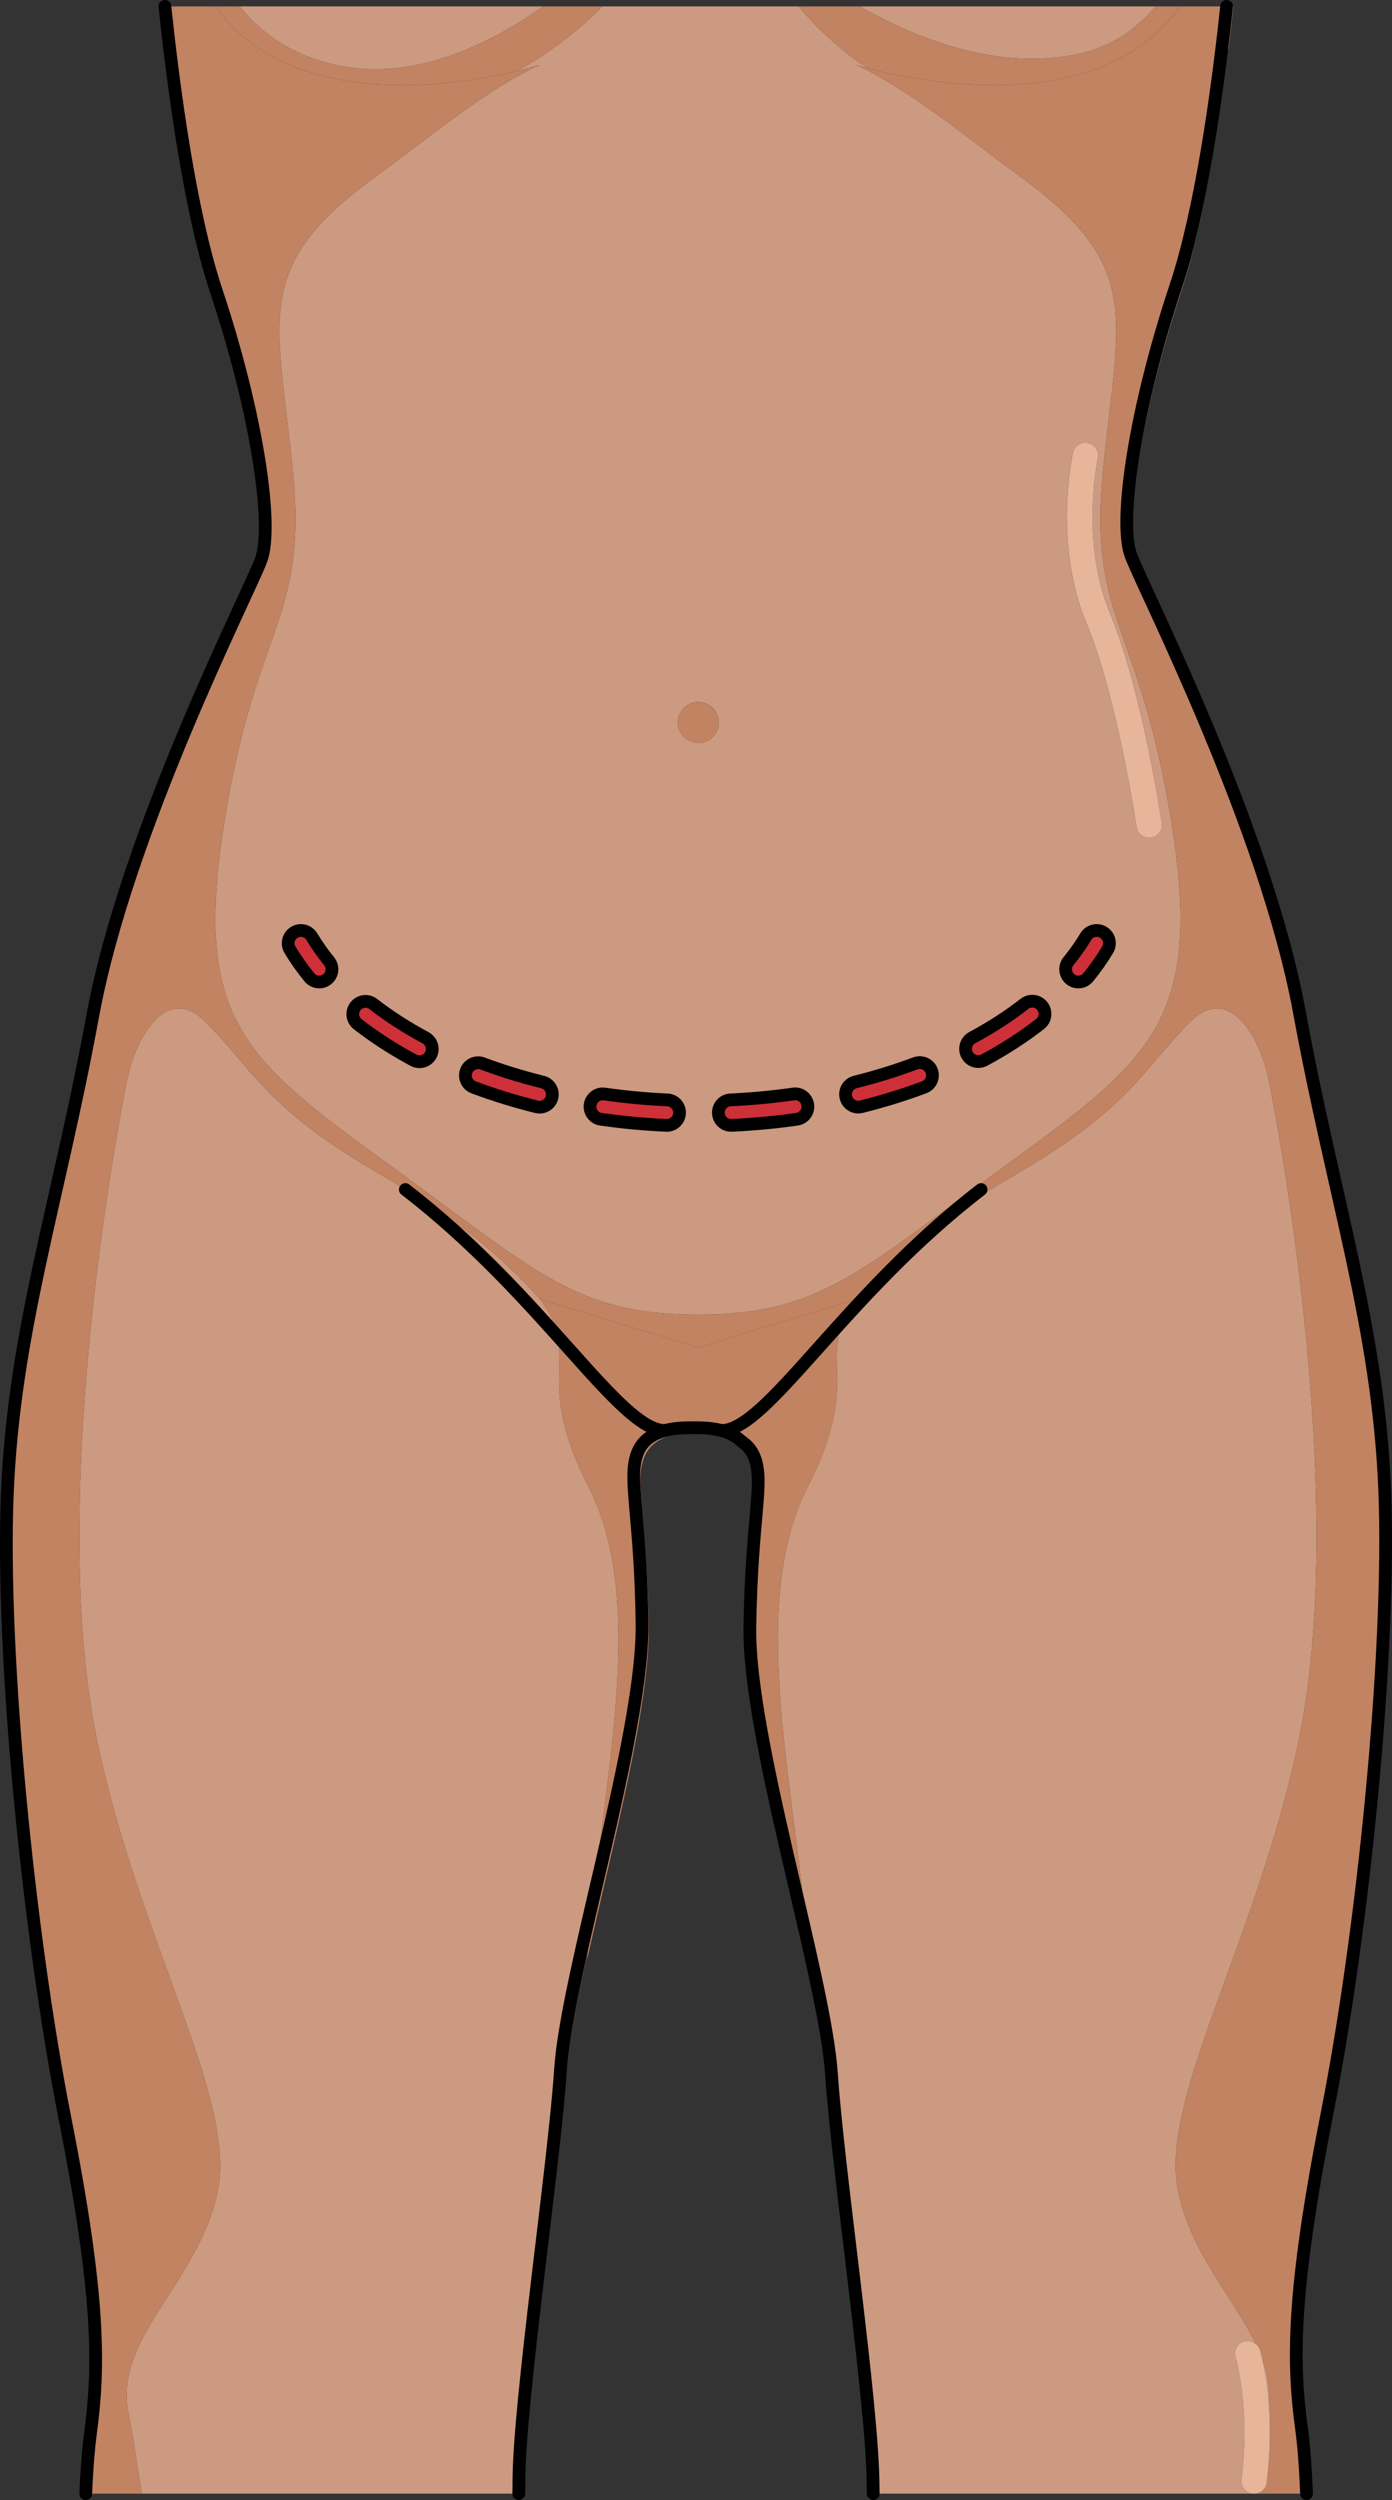
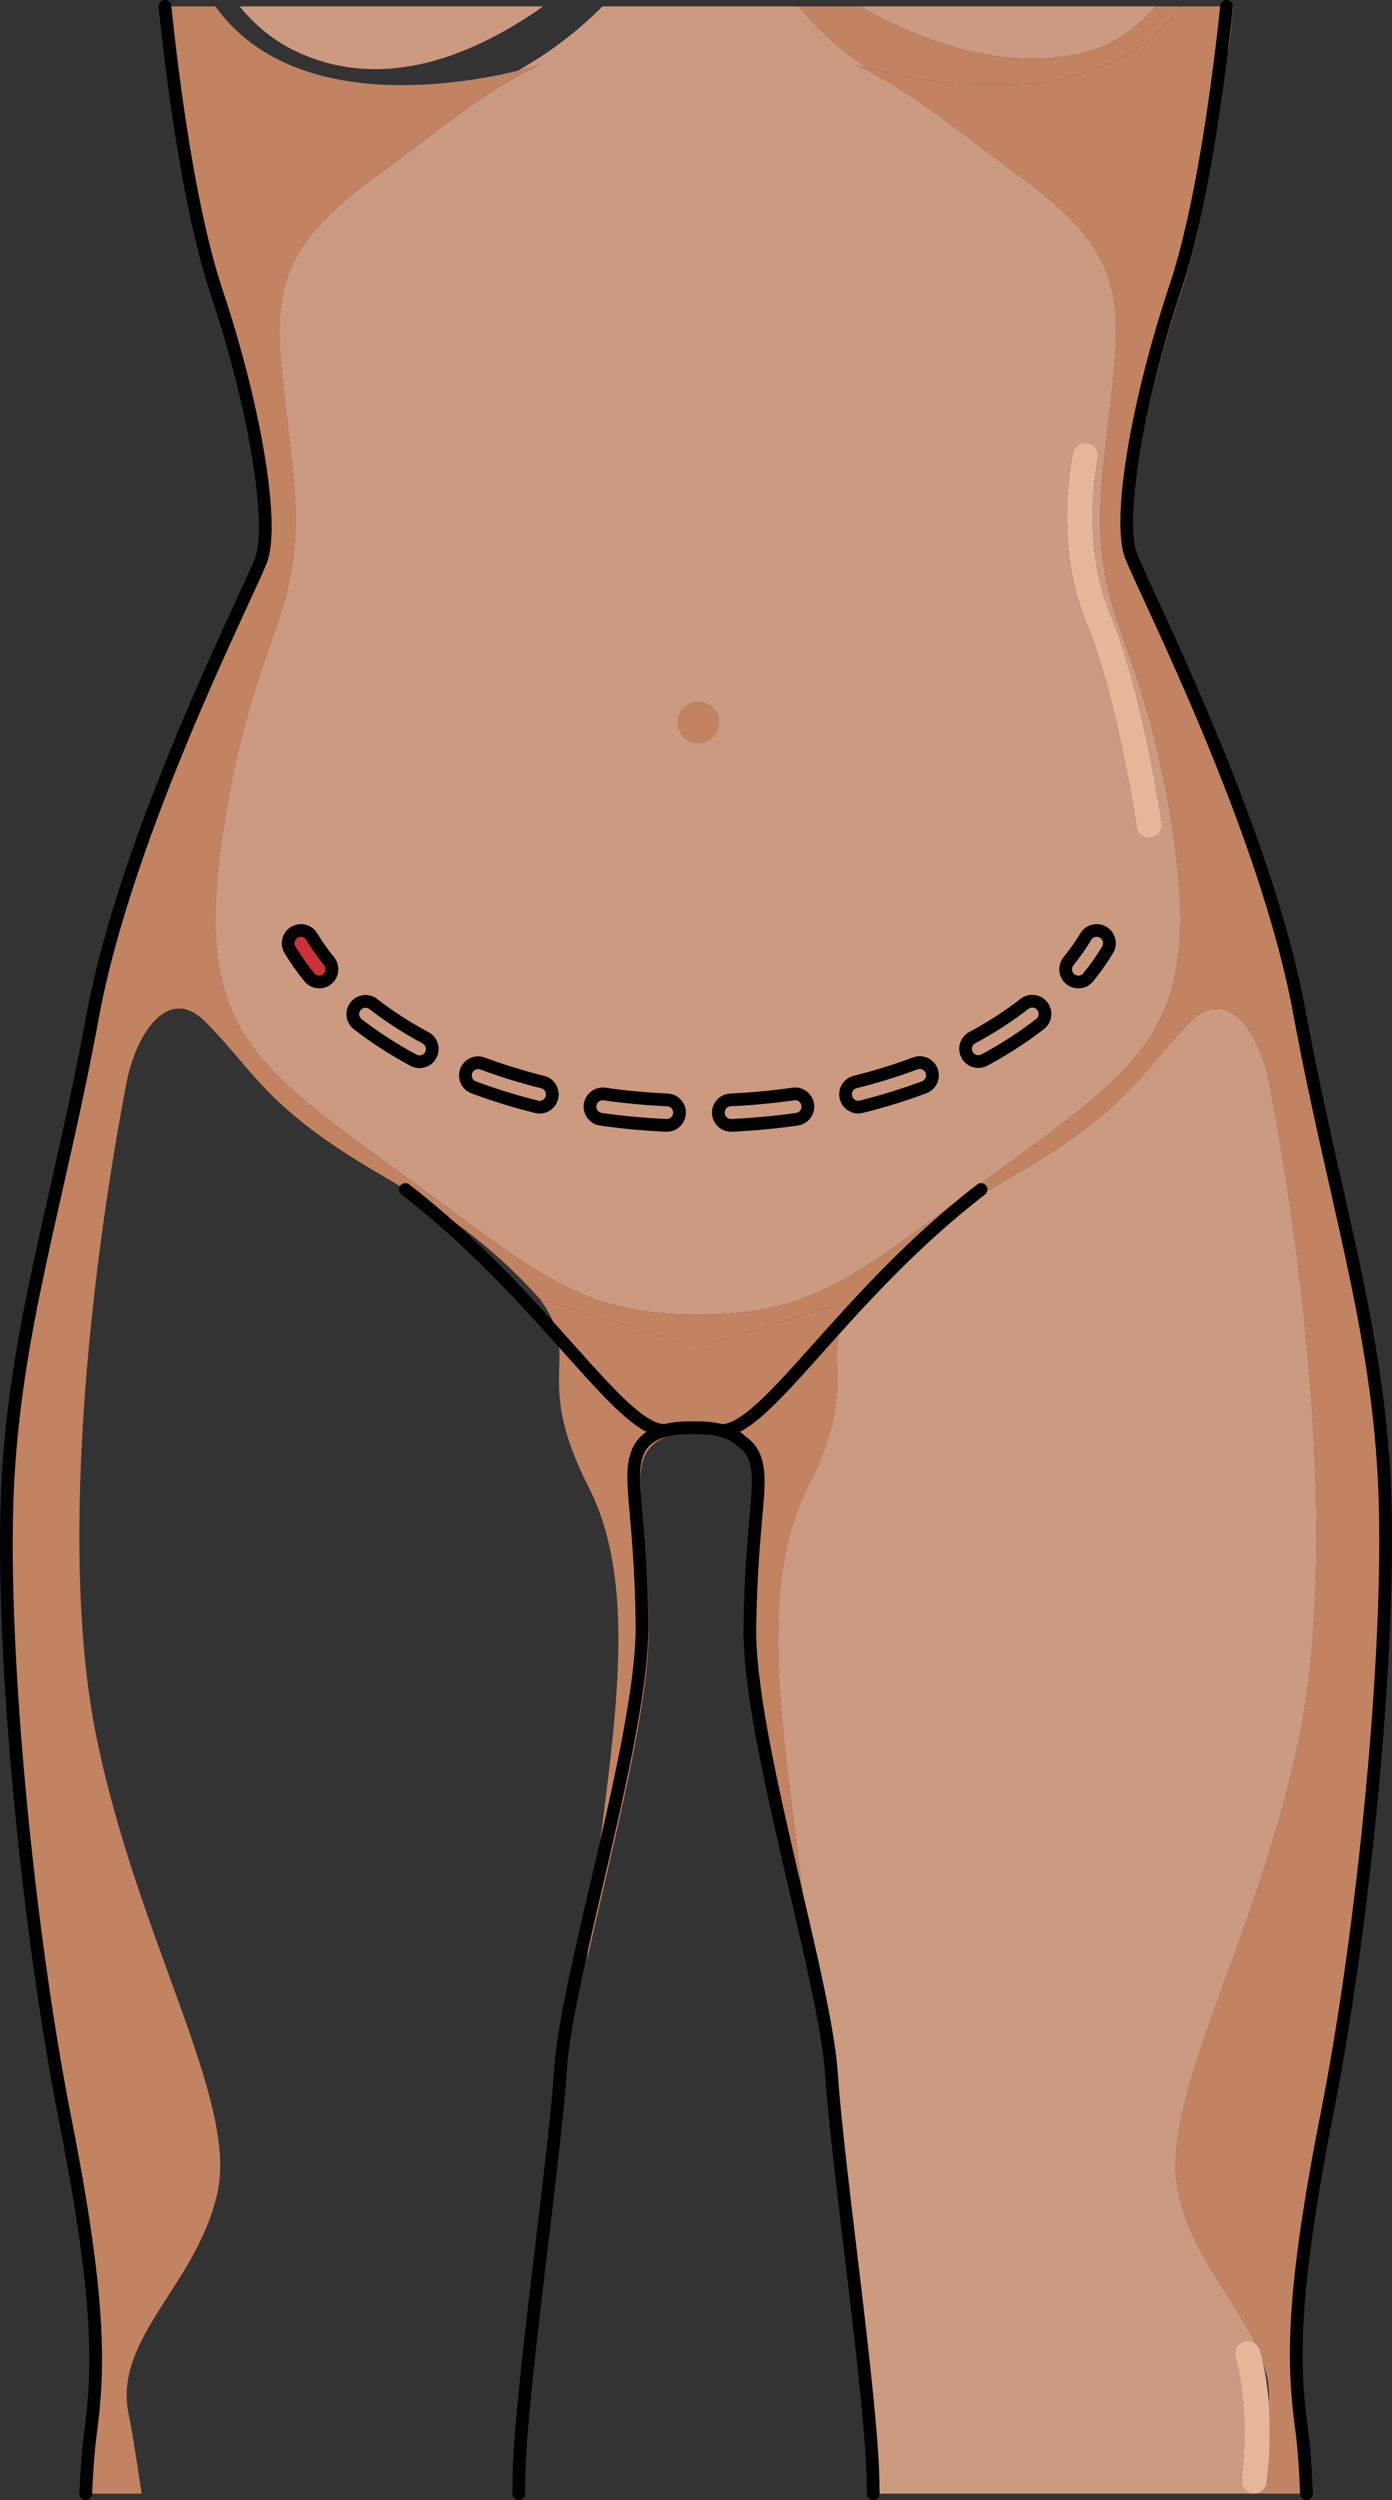
<svg xmlns="http://www.w3.org/2000/svg" version="1.1" id="Camada_1" x="0px" y="0px" width="109.324px" height="196.26px" viewBox="0 0 109.324 196.26" enable-background="new 0 0 109.324 196.26" xml:space="preserve">
  <rect x="0" y="0" width="109.324" height="196.26" fill="#333333" stroke="none" />
  <g>
    <g>
      <path fill="#FFFFFF" d="M-370.267-91.544c0.643,0,0.645-1,0-1C-370.91-92.544-370.912-91.544-370.267-91.544L-370.267-91.544z" />
    </g>
  </g>
  <g>
    <g>
      <path fill="#CB9A80" d="M91.982,64.42c-2.54-15.7-6.59-15.7-5.32-27.86c1.26-12.16,3.11-15.83-7.04-23.06    c-3.88-2.86-8.28-6.52-12.4-8.41c0.07,0.02,0.41,0.13,0.94,0.27c-2.23-1.45-4.04-3.18-5.44-4.86h-15.41    c-0.73,0.75-3.1,3.07-6.67,5.06c0.97-0.24,1.61-0.43,1.75-0.47c-4.13,1.9-8.51,5.56-12.39,8.41c-10.16,7.23-8.31,10.9-7.04,23.06    c1.27,12.16-2.79,12.16-5.32,27.86s1.5,18.71,13.04,27.1c11.54,8.38,14.57,11.68,24.13,11.68c9.56,0,12.59-3.3,24.13-11.68    C90.482,83.13,94.512,80.12,91.982,64.42z M54.842,58.33c-0.89,0-1.61-0.72-1.61-1.61c0-0.89,0.72-1.61,1.61-1.61    c0.89,0,1.61,0.72,1.61,1.61C56.452,57.61,55.732,58.33,54.842,58.33z M90.392,65.75c-0.05,0.01-0.1,0.01-0.15,0.01    c-0.49,0-0.91-0.35-0.99-0.85c-0.01-0.1-1.51-10.2-3.93-16.01c-2.59-6.22-1.12-13.07-1.05-13.35c0.12-0.54,0.65-0.88,1.19-0.76    s0.88,0.65,0.76,1.19c-0.01,0.06-1.4,6.53,0.95,12.15c2.52,6.04,4,16.06,4.06,16.49C91.312,65.17,90.932,65.67,90.392,65.75z" />
      <path fill="#CB9A80" d="M42.672,0.5c-5.29,3.7-12.26,6.76-19.19,3.64c-1.92-0.86-3.44-2.13-4.66-3.64H42.672z" />
      <path fill="#CB9A80" d="M57.562,112.8c0.128,0.054,0.253,0.111,0.376,0.175C57.814,112.913,57.691,112.845,57.562,112.8z" />
      <path fill="#CB9A80" d="M102.022,136.51c-3.25,15.75-11,28.25-9.5,35.5c1.01,4.88,4.38,8.4,6.11,12.01    c-0.25-0.22-0.6-0.32-0.93-0.21c-0.53,0.16-0.82,0.72-0.66,1.25c0.01,0.04,1.17,3.9,0.46,9.58c-0.07,0.55,0.32,1.05,0.87,1.12    h-29.79c0-0.17-0.01-0.36-0.01-0.54c0-6.28-2.77-24.87-3.27-32.41s-6.53-26.38-6.41-35.05c0.13-8.67,1.13-11.3,0.38-13.31    c-0.21-0.58-0.58-0.99-1.01-1.28c0,0-0.01,0-0.01-0.01c-0.103-0.07-0.208-0.13-0.314-0.185c0.068,0.034,0.141,0.056,0.204,0.095    c0.52,0.29,0.96,0.74,1.21,1.4c0.75,2.01-0.25,4.64-0.38,13.31c-0.08,5.71,2.51,15.84,4.43,24.24c-1.3-13.28-4.48-26.4,0.03-35.27    c4.01-7.89,1.23-9.69,2.89-13.23c0.22-0.47,0.52-0.98,0.93-1.53l-0.05,0.02c1.87-2.1,3.98-4.07,6.8-6.12    c1.61-1.17,3.46-2.35,5.62-3.61c9.24-5.34,10.01-8.24,13.91-12.11c2.91-2.88,5.42,1.01,6.16,4.85    C102.022,97.06,105.272,120.76,102.022,136.51z" />
-       <path fill="#CB9A80" d="M20.912,41.39c0,1.12-0.11,2.01-0.33,2.6c-0.97,2.59-9.96,20.12-12.96,34.46    c-0.1,0.47-0.19,0.93-0.27,1.38c-2.68,14.58-6.2,24.79-6.7,37.52c-0.5,12.74,1.67,34.51,4.52,48.92    c2.85,14.4,2.68,19.76,2.01,24.79c-0.17,1.29-0.29,2.92-0.37,4.7h-0.08c0.08-1.79,0.2-3.43,0.37-4.72    c0.67-5.03,0.84-10.39-2.01-24.79c-2.84-14.41-5.02-36.18-4.52-48.91c0.5-12.74,4.02-22.95,6.7-37.53    c2.68-14.57,12.23-33.16,13.23-35.84c1.01-2.68-0.33-11.56-3.51-21.11c-2.1-6.29-3.4-16.27-4.04-22.36h0.08    c0.11,1.07,0.25,2.26,0.4,3.53c0.25,2.05,0.56,4.32,0.92,6.61c0.59,3.72,1.33,7.521,2.23,10.67c0.02,0.06,0.04,0.12,0.05,0.18    c0.14,0.48,0.29,0.95,0.43,1.39c0.22,0.64,0.42,1.27,0.61,1.89c0.03,0.09,0.06,0.18,0.08,0.27c0.17,0.55,0.34,1.1,0.49,1.64    c0.02,0.04,0.03,0.09,0.04,0.13c0.35,1.22,0.67,2.41,0.95,3.57C20.332,34.85,20.912,38.77,20.912,41.39z" />
      <path fill="#CB9A80" d="M104.666,166.246c2.846-14.406,5.025-36.18,4.523-48.911c-0.504-12.731-4.021-22.949-6.701-37.522    c-2.68-14.572-12.227-33.164-13.232-35.846c-1.006-2.68,0.336-11.557,3.518-21.105c1.753-5.263,2.947-13.115,3.666-19.108    l-0.076-0.822c-0.706,6.082-1.927,14.437-3.764,19.95c-0.863,2.588-1.584,5.121-2.166,7.5c0.003-0.071,0.008-0.149,0.012-0.224    c-0.018,0.074-0.039,0.15-0.057,0.224V30.38c-1.564,6.399-2.084,11.653-1.352,13.606c0.975,2.598,9.967,20.125,12.963,34.468    c0.098,0.468,0.188,0.929,0.271,1.378c2.68,14.573,6.197,24.791,6.701,37.522c0.502,12.731-1.678,34.505-4.523,48.912    c-2.848,14.406-2.682,19.766-2.01,24.791c0.172,1.29,0.288,2.923,0.372,4.707h0.217c-0.084-1.792-0.201-3.433-0.374-4.727    C101.985,186.012,101.819,180.653,104.666,166.246z" />
-       <path fill="#CB9A80" d="M46.572,149.14c-0.12,1.07-0.24,2.14-0.34,3.22c-0.03,0.31-0.05,0.59-0.07,0.88    c-0.87,3.84-1.55,7.25-1.7,9.57c-0.5,7.54-3.27,26.13-3.27,32.41c0,0.18-0.01,0.37-0.01,0.54h-30.05    c-0.37-2.27-0.66-4.45-1.03-6.25c-1.25-6,5.5-10.25,7-17.5s-6.25-19.75-9.5-35.5s0-39.45,2.33-51.49    c0.74-3.84,3.24-7.73,6.15-4.85c3.9,3.87,4.68,6.77,13.92,12.11c0.64,0.37,1.25,0.73,1.83,1.1c4.87,2.98,7.95,5.67,10.58,8.61    c0.83,1.13,1.22,2.05,1.4,2.92v0.01c0.1,0.53,0.13,1.03,0.13,1.56c0,2.23-0.51,4.77,2.29,10.27    C50.412,124.97,47.992,136.86,46.572,149.14z" />
-       <path fill="#CB9A80" d="M99.144,185.219c0.159,0.694,0.374,1.847,0.496,3.369C99.73,187.417,99.536,186.306,99.144,185.219z" />
+       <path fill="#CB9A80" d="M99.144,185.219C99.73,187.417,99.536,186.306,99.144,185.219z" />
      <path fill="#CB9A80" d="M90.762,0.5c-1.53,1.83-3.54,3.21-6.18,3.76c-6.05,1.26-12.25-1.03-17.06-3.76H90.762z" />
      <path fill="#C18362" d="M54.84,58.334c0.889,0,1.609-0.723,1.609-1.61c0-0.89-0.721-1.61-1.609-1.61    c-0.891,0-1.611,0.721-1.611,1.61C53.229,57.612,53.95,58.334,54.84,58.334z" />
-       <path fill="#C18362" d="M47.312,0.5c-0.73,0.75-3.1,3.07-6.67,5.06c-4.74,1.14-17.72,3.31-23.73-5.06h1.91    c1.22,1.51,2.74,2.78,4.66,3.64c6.93,3.12,13.9,0.06,19.19-3.64H47.312z" />
      <path fill="#C18362" d="M92.702,0.5c-6.4,8.92-20.72,5.87-24.54,4.86c-2.23-1.45-4.04-3.18-5.44-4.86h4.8    c4.81,2.73,11.01,5.02,17.06,3.76c2.64-0.55,4.65-1.93,6.18-3.76H92.702z" />
      <path fill="#C18362" d="M93.041,21.305c-0.02,0.062-0.037,0.123-0.055,0.185c-0.141,0.479-0.283,0.947-0.432,1.392    c-0.211,0.635-0.414,1.264-0.607,1.891c-0.027,0.09-0.053,0.18-0.082,0.269c-0.168,0.551-0.334,1.1-0.49,1.642    c-0.012,0.042-0.023,0.084-0.035,0.125c-0.327,1.142-0.625,2.261-0.894,3.351c-0.004,0.074-0.009,0.152-0.012,0.224    c0.582-2.379,1.303-4.912,2.166-7.5c1.837-5.513,3.059-13.868,3.764-19.95l-0.019-0.21C95.706,8.27,94.63,15.794,93.041,21.305z" />
      <path fill="#C18362" d="M104.452,166.27c-2.85,14.4-2.68,19.76-2.01,24.79c0.17,1.29,0.29,2.92,0.37,4.7h-4.32    c0.5,0,0.93-0.37,0.99-0.87c0.31-2.479,0.29-4.61,0.16-6.3c0.09-1.17-0.11-2.28-0.5-3.37c-0.1-0.45-0.18-0.71-0.19-0.75    c-0.06-0.19-0.18-0.34-0.32-0.45c-1.73-3.61-5.1-7.13-6.11-12.01c-1.5-7.25,6.25-19.75,9.5-35.5s0-39.45-2.33-51.49    c-0.74-3.84-3.25-7.73-6.16-4.85c-3.9,3.87-4.67,6.77-13.91,12.11c-2.16,1.26-4.01,2.44-5.62,3.61c-2.82,2.05-4.93,4.021-6.8,6.12    l-12.37,3.77l-12.42-3.79c-2.63-2.94-5.71-5.63-10.58-8.61c-0.58-0.37-1.19-0.73-1.83-1.1c-9.24-5.34-10.02-8.24-13.92-12.11    c-2.91-2.88-5.41,1.01-6.15,4.85c-2.33,12.04-5.58,35.74-2.33,51.49s11,28.25,9.5,35.5s-8.25,11.5-7,17.5    c0.37,1.8,0.66,3.98,1.03,6.25h-4.32c0.08-1.78,0.2-3.41,0.37-4.7c0.67-5.03,0.84-10.39-2.01-24.79    c-2.85-14.41-5.02-36.18-4.52-48.92c0.5-12.73,4.02-22.94,6.7-37.52c0.08-0.45,0.17-0.91,0.27-1.38    c3-14.34,11.99-31.87,12.96-34.46c0.22-0.59,0.33-1.48,0.33-2.6c0-2.62-0.58-6.54-1.68-11.01c-0.28-1.16-0.6-2.35-0.95-3.57    c-0.01-0.04-0.02-0.09-0.04-0.13c-0.15-0.54-0.32-1.09-0.49-1.64c-0.02-0.09-0.05-0.18-0.08-0.27c-0.19-0.62-0.39-1.25-0.61-1.89    c-0.14-0.44-0.29-0.91-0.43-1.39c-0.01-0.06-0.03-0.12-0.05-0.18c-0.9-3.15-1.64-6.95-2.23-10.67c-0.36-2.29-0.67-4.56-0.92-6.61    l0.27-2.89l-0.05-0.64h3.26c6.01,8.37,18.99,6.2,23.73,5.06c0.97-0.24,1.61-0.43,1.75-0.47c-4.13,1.9-8.51,5.56-12.39,8.41    c-10.16,7.23-8.31,10.9-7.04,23.06c1.27,12.16-2.79,12.16-5.32,27.86s1.5,18.71,13.04,27.1c11.54,8.38,14.57,11.68,24.13,11.68    c9.56,0,12.59-3.3,24.13-11.68c11.54-8.39,15.57-11.4,13.04-27.1c-2.54-15.7-6.59-15.7-5.32-27.86    c1.26-12.16,3.11-15.83-7.04-23.06c-3.88-2.86-8.28-6.52-12.4-8.41c0.07,0.02,0.41,0.13,0.94,0.27    c3.82,1.01,18.14,4.06,24.54-4.86h3.54l-0.04,0.64l0.03,0.3l0.11,1.28c-0.64,5.55-1.71,13.07-3.3,18.59    c-0.02,0.06-0.04,0.12-0.06,0.18c-0.14,0.48-0.28,0.95-0.43,1.39c-0.21,0.64-0.41,1.27-0.6,1.89c-0.03,0.09-0.06,0.18-0.09,0.27    c-0.16,0.55-0.33,1.1-0.49,1.64c-0.01,0.04-0.02,0.09-0.03,0.13c-0.33,1.14-0.63,2.26-0.9,3.35c-0.01,0.07-0.03,0.15-0.05,0.22    c-1.57,6.4-2.09,11.65-1.35,13.61c0.97,2.59,9.96,20.12,12.96,34.46c0.1,0.47,0.19,0.93,0.27,1.38c2.68,14.58,6.2,24.79,6.7,37.52    C109.472,130.09,107.292,151.86,104.452,166.27z" />
      <polygon fill="#C18362" points="98.489,195.764 98.496,195.764 98.489,195.764   " />
      <path fill="#C18362" d="M46.231,116.75c4.551,8.944,1.279,22.219,0,35.614c-0.029,0.308-0.048,0.586-0.07,0.873    c-0.015,0.192-0.035,0.398-0.047,0.584c1.936-8.709,4.92-19.913,4.83-26.039c-0.125-8.668-1.131-11.306-0.375-13.316    c0.75-2.007,3.256-2.01,4.391-2.01c0.552,0,1.429,0.004,2.271,0.237c0.887,0.245,1.735,0.743,2.122,1.773    c0.752,2.011-0.254,4.648-0.379,13.316c-0.082,5.711,2.506,15.837,4.426,24.238c-1.301-13.276-4.475-26.402,0.037-35.27    c4.551-8.945,0.365-10.059,3.82-14.759l-0.058,0.018l-12.365,3.769l-12.424-3.787c0,0.001,0.001,0.001,0.001,0.002    C45.864,106.692,41.681,107.807,46.231,116.75z" />
      <path fill="#C18362" d="M13.702,1.14l-0.27,2.89c-0.15-1.27-0.29-2.46-0.4-3.53h0.62L13.702,1.14z" />
      <path fill="#C18362" d="M96.862,0.5c-0.11,1.07-0.24,2.26-0.4,3.53l-0.02-0.28l-0.08-0.82l-0.02-0.21l-0.11-1.28l-0.03-0.3    l0.04-0.64H96.862z" />
      <path fill="#E6B59A" d="M89.256,64.908c0.072,0.498,0.5,0.855,0.988,0.855c0.047,0,0.096-0.003,0.145-0.01    c0.547-0.079,0.926-0.586,0.846-1.135c-0.062-0.423-1.547-10.443-4.066-16.489c-2.344-5.622-0.961-12.084-0.947-12.149    c0.119-0.538-0.221-1.073-0.76-1.193c-0.541-0.119-1.074,0.222-1.193,0.76c-0.062,0.289-1.537,7.131,1.055,13.353    C87.745,54.71,89.241,64.806,89.256,64.908z" />
      <path fill="#E6B59A" d="M99.482,194.89c-0.06,0.5-0.49,0.87-0.99,0.87h-0.12c-0.55-0.07-0.94-0.57-0.87-1.12    c0.71-5.68-0.45-9.54-0.46-9.58c-0.16-0.53,0.13-1.09,0.66-1.25c0.33-0.11,0.68-0.01,0.93,0.21c0.14,0.11,0.26,0.26,0.32,0.45    c0.01,0.04,0.09,0.3,0.19,0.75c0.16,0.69,0.38,1.85,0.5,3.37C99.772,190.28,99.792,192.41,99.482,194.89z" />
    </g>
    <g>
      <g>
        <g>
          <path fill="none" stroke="#000000" stroke-linecap="round" stroke-linejoin="round" stroke-miterlimit="10" d="M56.661,112.303      c3.563,0,9.56-10.591,20.391-18.921" />
          <path fill="none" stroke="#000000" stroke-linecap="round" stroke-linejoin="round" stroke-miterlimit="10" d="M52.221,112.303      c-3.562,0-9.558-10.591-20.389-18.921" />
          <path fill="none" stroke="#000000" stroke-linecap="round" stroke-linejoin="round" stroke-miterlimit="10" d="M68.582,195.76      c0-0.17-0.01-0.36-0.01-0.54c0-6.28-2.77-24.87-3.27-32.41s-6.53-26.38-6.41-35.05c0.13-8.67,1.13-11.3,0.38-13.31      c-0.21-0.58-0.58-0.99-1.01-1.28c0,0-0.01,0-0.01-0.01c-0.04-0.03-0.07-0.07-0.11-0.09c-0.42-0.39-0.95-0.63-1.48-0.77      c-0.83-0.22-1.69-0.22-2.22-0.22s-1.39,0-2.22,0.22c-0.9,0.24-1.78,0.74-2.17,1.79c-0.76,2.01,0.25,4.65,0.37,13.32      c0.08,5.15-2.02,13.9-3.85,21.729c-1.24,5.34-2.35,10.26-2.55,13.32c-0.5,7.54-3.27,26.13-3.27,32.41c0,0.29,0,0.59-0.01,0.89" />
          <path fill="none" stroke="#000000" stroke-linecap="round" stroke-linejoin="round" stroke-miterlimit="10" d="M96.332,0.5      c-0.03,0.31-0.07,0.62-0.1,0.94c-0.68,6.14-1.94,15.21-3.9,21.07c-3.18,9.55-4.52,18.42-3.51,21.1      c1,2.68,10.55,21.28,13.23,35.85c2.68,14.57,6.19,24.79,6.7,37.52c0.5,12.73-1.68,34.51-4.52,48.91      c-2.85,14.41-2.69,19.771-2.01,24.79c0.19,1.38,0.31,3.15,0.39,5.08" />
          <path fill="none" stroke="#000000" stroke-linecap="round" stroke-linejoin="round" stroke-miterlimit="10" d="M6.732,195.76      c0.08-1.79,0.2-3.43,0.37-4.72c0.67-5.03,0.84-10.39-2.01-24.79c-2.84-14.41-5.02-36.18-4.52-48.91      c0.5-12.74,4.02-22.95,6.7-37.53c2.68-14.57,12.23-33.16,13.23-35.84c1.01-2.68-0.33-11.56-3.51-21.11      c-2.1-6.29-3.4-16.27-4.04-22.36" />
        </g>
      </g>
    </g>
    <g>
      <g id="changecolor_00000085219818554970490550000011112513722660967820_">
        <g>
-           <path fill="#CD3038" d="M84.692,77.09c-0.222,0-0.444-0.073-0.63-0.224c-0.429-0.349-0.493-0.979-0.146-1.407      c0.511-0.628,0.968-1.276,1.358-1.927c0.283-0.473,0.898-0.628,1.372-0.343c0.474,0.284,0.627,0.898,0.343,1.372      c-0.439,0.731-0.951,1.458-1.521,2.159C85.271,76.964,84.983,77.09,84.692,77.09z" />
-         </g>
+           </g>
        <g>
-           <path fill="#CD3038" d="M52.369,88.346c-0.016,0-0.031,0-0.047-0.001c-1.724-0.078-3.448-0.239-5.124-0.478      c-0.547-0.078-0.927-0.584-0.85-1.131c0.078-0.547,0.58-0.929,1.131-0.85c1.613,0.229,3.273,0.385,4.935,0.46      c0.552,0.025,0.979,0.493,0.953,1.045C53.343,87.928,52.901,88.346,52.369,88.346z M57.418,88.345      c-0.53,0-0.973-0.418-0.998-0.953c-0.025-0.552,0.4-1.021,0.952-1.046c1.661-0.077,3.321-0.233,4.936-0.463      c0.546-0.084,1.053,0.303,1.131,0.85c0.077,0.547-0.303,1.053-0.85,1.131c-1.676,0.238-3.399,0.4-5.123,0.48      C57.45,88.345,57.434,88.345,57.418,88.345z M42.38,86.916c-0.08,0-0.161-0.01-0.242-0.029      c-1.706-0.424-3.367-0.938-4.936-1.524c-0.518-0.193-0.779-0.77-0.586-1.287c0.193-0.516,0.771-0.777,1.287-0.586      c1.497,0.561,3.085,1.051,4.717,1.456c0.536,0.134,0.862,0.676,0.729,1.212C43.237,86.612,42.828,86.916,42.38,86.916z       M67.407,86.911c-0.448,0-0.855-0.303-0.969-0.758c-0.135-0.536,0.191-1.078,0.728-1.212c1.633-0.408,3.22-0.899,4.716-1.461      c0.518-0.193,1.094,0.067,1.288,0.585c0.193,0.518-0.068,1.094-0.585,1.288c-1.567,0.588-3.228,1.102-4.935,1.527      C67.569,86.901,67.487,86.911,67.407,86.911z M32.948,83.351c-0.16,0-0.321-0.038-0.473-0.119      c-1.594-0.856-3.067-1.809-4.381-2.831c-0.436-0.339-0.514-0.968-0.175-1.403s0.967-0.517,1.403-0.175      c1.225,0.953,2.604,1.844,4.1,2.647c0.486,0.262,0.669,0.867,0.407,1.354C33.65,83.16,33.305,83.351,32.948,83.351z       M76.836,83.338c-0.356,0-0.701-0.19-0.882-0.526c-0.262-0.486-0.079-1.093,0.407-1.354c1.493-0.803,2.87-1.694,4.095-2.649      c0.436-0.339,1.064-0.263,1.404,0.174c0.339,0.436,0.262,1.064-0.174,1.404c-1.313,1.023-2.786,1.977-4.378,2.833      C77.158,83.3,76.996,83.338,76.836,83.338z" />
-         </g>
+           </g>
        <g>
          <path fill="#CD3038" d="M25.072,77.09c-0.291,0-0.579-0.126-0.777-0.369c-0.567-0.698-1.078-1.425-1.52-2.159      c-0.284-0.474-0.131-1.088,0.343-1.372c0.474-0.285,1.088-0.13,1.372,0.343c0.393,0.653,0.849,1.302,1.357,1.927      c0.348,0.429,0.283,1.059-0.146,1.407C25.516,77.017,25.293,77.09,25.072,77.09z" />
        </g>
      </g>
      <g>
        <g>
          <path fill="none" stroke="#000000" stroke-miterlimit="10" d="M84.692,77.09c-0.222,0-0.444-0.073-0.63-0.224      c-0.429-0.349-0.493-0.979-0.146-1.407c0.511-0.628,0.968-1.276,1.358-1.927c0.283-0.473,0.898-0.628,1.372-0.343      c0.474,0.284,0.627,0.898,0.343,1.372c-0.439,0.731-0.951,1.458-1.521,2.159C85.271,76.964,84.983,77.09,84.692,77.09z" />
        </g>
        <g>
          <path fill="none" stroke="#000000" stroke-miterlimit="10" d="M52.369,88.346c-0.016,0-0.031,0-0.047-0.001      c-1.724-0.078-3.448-0.239-5.124-0.478c-0.547-0.078-0.927-0.584-0.85-1.131c0.078-0.547,0.58-0.929,1.131-0.85      c1.613,0.229,3.273,0.385,4.935,0.46c0.552,0.025,0.979,0.493,0.953,1.045C53.343,87.928,52.901,88.346,52.369,88.346z       M57.418,88.345c-0.53,0-0.973-0.418-0.998-0.953c-0.025-0.552,0.4-1.021,0.952-1.046c1.661-0.077,3.321-0.233,4.936-0.463      c0.546-0.084,1.053,0.303,1.131,0.85c0.077,0.547-0.303,1.053-0.85,1.131c-1.676,0.238-3.399,0.4-5.123,0.48      C57.45,88.345,57.434,88.345,57.418,88.345z M42.38,86.916c-0.08,0-0.161-0.01-0.242-0.029      c-1.706-0.424-3.367-0.938-4.936-1.524c-0.518-0.193-0.779-0.77-0.586-1.287c0.193-0.516,0.771-0.777,1.287-0.586      c1.497,0.561,3.085,1.051,4.717,1.456c0.536,0.134,0.862,0.676,0.729,1.212C43.237,86.612,42.828,86.916,42.38,86.916z       M67.407,86.911c-0.448,0-0.855-0.303-0.969-0.758c-0.135-0.536,0.191-1.078,0.728-1.212c1.633-0.408,3.22-0.899,4.716-1.461      c0.518-0.193,1.094,0.067,1.288,0.585c0.193,0.518-0.068,1.094-0.585,1.288c-1.567,0.588-3.228,1.102-4.935,1.527      C67.569,86.901,67.487,86.911,67.407,86.911z M32.948,83.351c-0.16,0-0.321-0.038-0.473-0.119      c-1.594-0.856-3.067-1.809-4.381-2.831c-0.436-0.339-0.514-0.968-0.175-1.403s0.967-0.517,1.403-0.175      c1.225,0.953,2.604,1.844,4.1,2.647c0.486,0.262,0.669,0.867,0.407,1.354C33.65,83.16,33.305,83.351,32.948,83.351z       M76.836,83.338c-0.356,0-0.701-0.19-0.882-0.526c-0.262-0.486-0.079-1.093,0.407-1.354c1.493-0.803,2.87-1.694,4.095-2.649      c0.436-0.339,1.064-0.263,1.404,0.174c0.339,0.436,0.262,1.064-0.174,1.404c-1.313,1.023-2.786,1.977-4.378,2.833      C77.158,83.3,76.996,83.338,76.836,83.338z" />
        </g>
        <g>
          <path fill="none" stroke="#000000" stroke-miterlimit="10" d="M25.072,77.09c-0.291,0-0.579-0.126-0.777-0.369      c-0.567-0.698-1.078-1.425-1.52-2.159c-0.284-0.474-0.131-1.088,0.343-1.372c0.474-0.285,1.088-0.13,1.372,0.343      c0.393,0.653,0.849,1.302,1.357,1.927c0.348,0.429,0.283,1.059-0.146,1.407C25.516,77.017,25.293,77.09,25.072,77.09z" />
        </g>
      </g>
    </g>
  </g>
</svg>